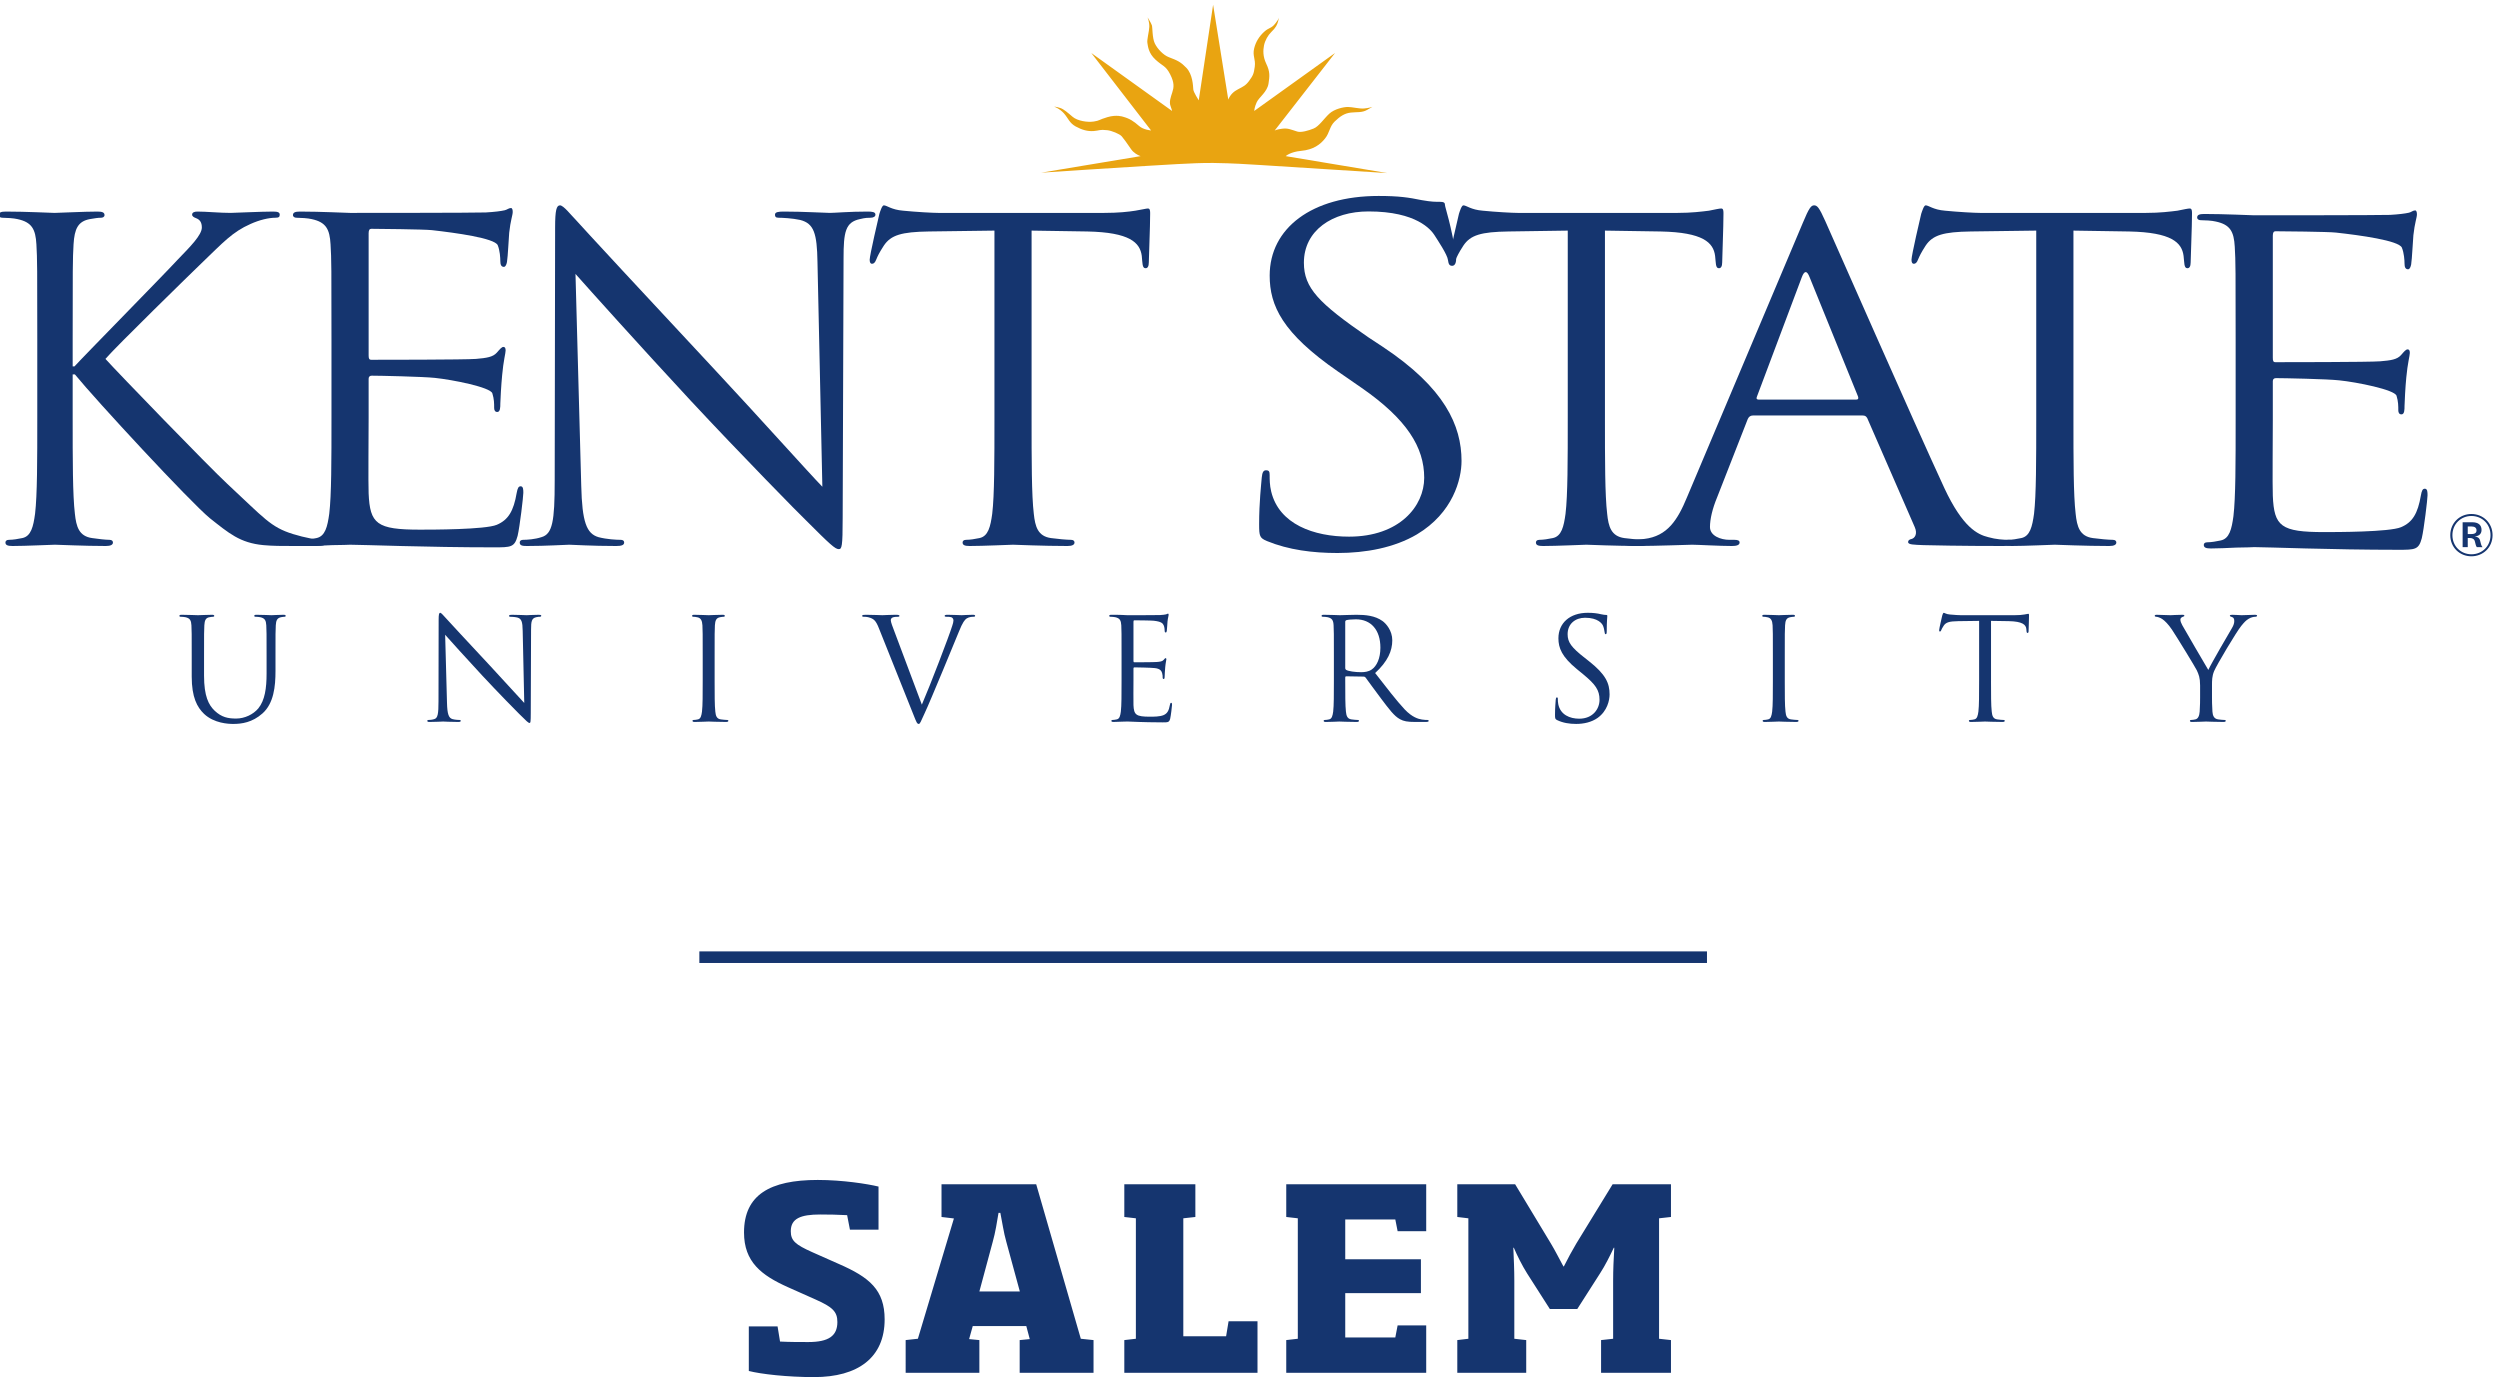
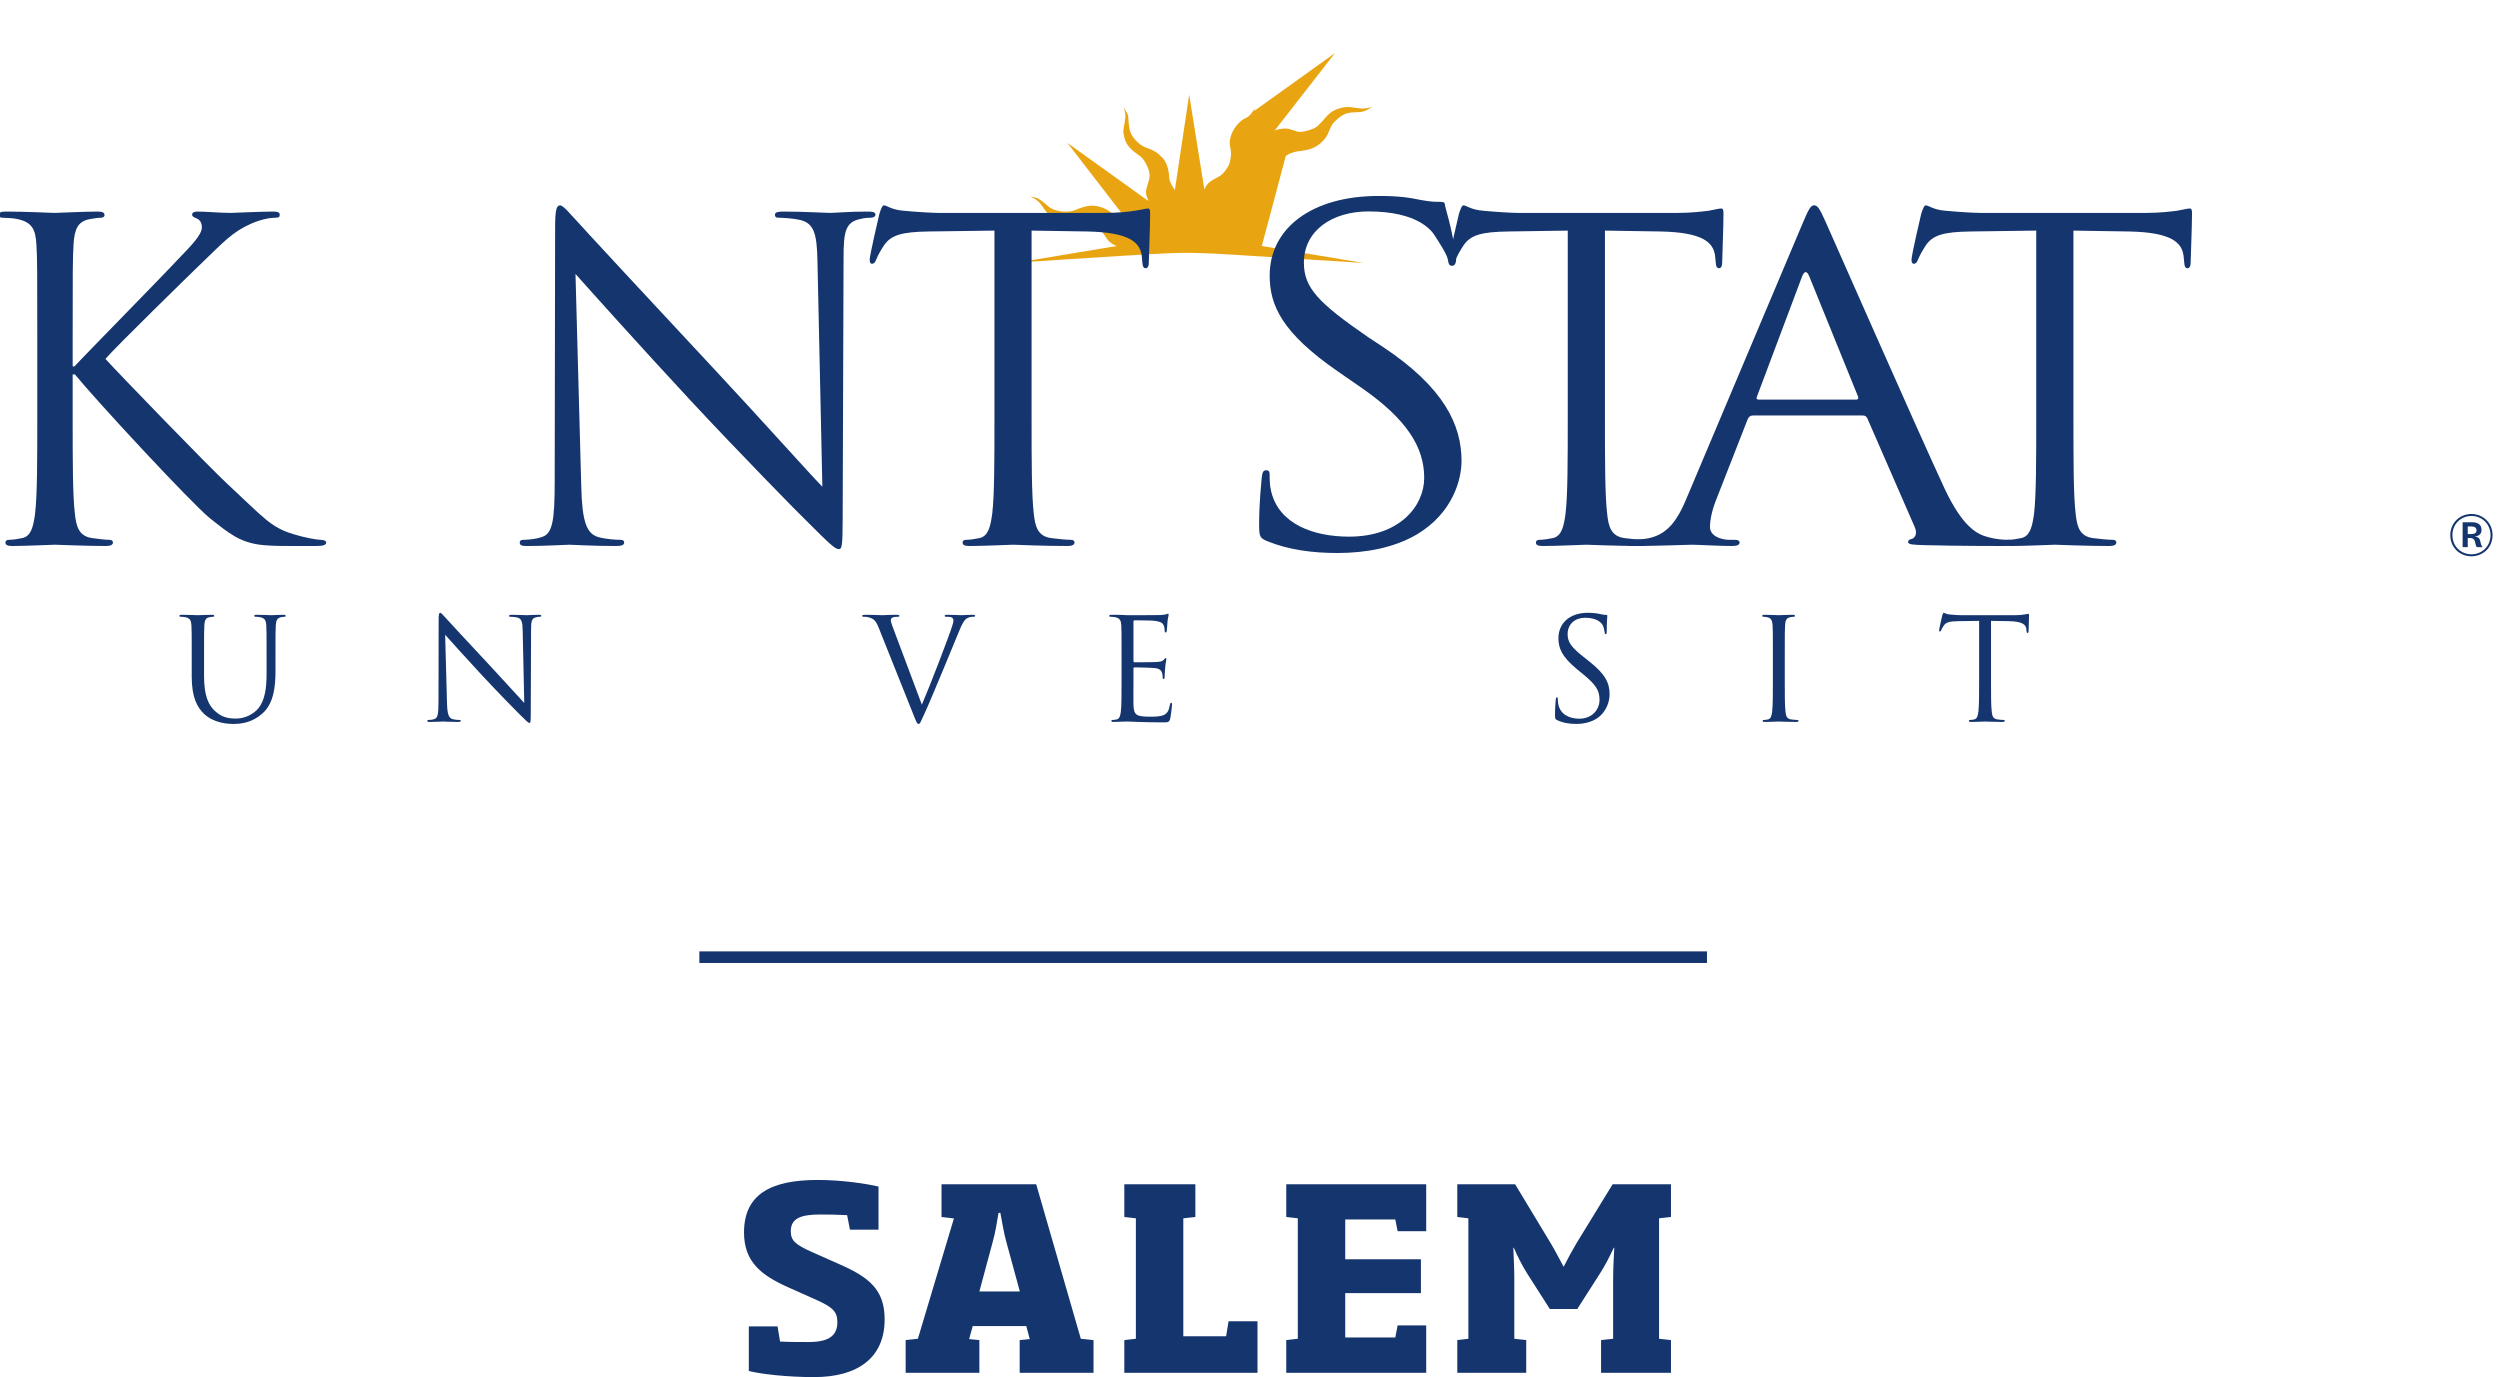
<svg xmlns="http://www.w3.org/2000/svg" version="1.1" id="svg1" width="236.347" height="130.189" viewBox="0 0 236.347 130.189">
  <defs id="defs1" />
  <g id="g1" transform="translate(-44.914,-46.768)">
    <g id="group-R5">
      <path id="path2" d="M 1551.05,668.422 H 834.813 v 8.238 h 716.237 v -8.238" style="fill:#15356f;fill-opacity:1;fill-rule:nonzero;stroke:none" transform="matrix(0.133,0,0,-0.133,0,226.707)" />
-       <path id="path3" d="m 1251.62,1241.94 c 0,0 3.11,3.01 10.88,3.74 8.9,0.82 13.75,4.62 17.05,8.78 3.32,4.12 3.18,8.54 6.86,12.09 3.73,3.59 6.97,5.86 11.46,6.35 4.55,0.49 8.03,-0.17 11.62,1.93 3.62,2.1 3.74,2.13 3.74,2.13 0,0 -2.62,-0.89 -5.96,-1.15 -3.31,-0.29 -8.41,1.08 -11.47,1.08 -3.04,0 -9.53,-1.37 -13.26,-4.81 -3.73,-3.47 -7.34,-9.01 -11.08,-10.51 -3.73,-1.51 -8.9,-2.99 -11.59,-2.17 -4.78,1.48 -6.65,2.56 -10.81,2.03 -4.13,-0.55 -5.3,-1.28 -5.3,-1.28 l 42.91,55.1 -57.43,-41.18 c 0,0 0.07,2.56 1.74,6.16 1.64,3.58 7.54,7.35 8.41,13.34 0.77,5.11 1.2,8.28 -1.66,14.15 -2.46,5.21 -2.19,9.56 -1.58,12.8 0.7,3.67 2.98,7.48 5.04,9.47 3.56,3.4 4.37,5.41 5.05,7.97 l 0.64,2.48 c 0,0 -0.14,-1.05 -2.77,-4.35 -2.82,-3.54 -4.44,-2.63 -7.9,-5.84 -3.46,-3.17 -5.92,-7.1 -7.03,-11.72 -1.31,-5.4 1.15,-7.5 0.43,-13.01 -0.72,-5.18 -1.21,-6.22 -4.03,-10.09 -2.43,-3.31 -4.2,-4.03 -7.87,-5.96 -2.91,-1.5 -5.37,-3.57 -6.94,-7.3 l -10.78,67.37 -10.21,-67.93 c 0,0 -3.74,5.8 -3.87,7.73 -0.2,2.5 -0.36,10.65 -4.98,15.43 -3.87,4 -6.03,5.11 -12.45,7.53 -3.76,1.41 -8.09,5.87 -9.95,9.8 -1.87,3.96 -1.52,11.2 -2.07,12.87 -0.55,1.67 -3.04,5.6 -3.04,5.6 0,0 1.37,-3.4 1.23,-6.71 -0.12,-3.31 -1.8,-9.11 -1.37,-11.47 0.43,-2.36 0.69,-7.21 5.8,-11.89 5.11,-4.71 7.21,-4.16 10.38,-10.39 3.18,-6.22 2.63,-9.39 1.51,-12.84 -1.11,-3.46 -2.36,-6.77 -1.24,-9.69 1.11,-2.88 1.07,-3.51 1.07,-3.51 l -57.38,41.18 42.49,-55.06 c 0,0 -5.48,0.49 -8.43,3.11 -4.09,3.57 -6.85,5.38 -11.62,6.68 0,0 -4.49,1.61 -10.98,-0.32 -6.52,-1.94 -5.27,-2.43 -9.68,-3.11 -4.44,-0.7 -11.54,0.39 -15.01,3.3 -3.44,2.92 -6.29,5.47 -8.78,6.29 -2.49,0.82 -4.5,1.04 -4.5,1.04 0,0 4.01,-1.4 7.05,-4.84 3.11,-3.54 3.87,-6.81 8.29,-9.27 4.64,-2.55 8.59,-3.57 12.74,-3.3 4.13,0.29 4.26,1.27 9.8,0.61 2.98,-0.32 8.76,-2.61 10.25,-4.36 3.89,-4.64 6.29,-9.17 8.16,-10.9 2.35,-2.23 5.24,-3.18 5.24,-3.18 l -70.67,-11.76 c 0,0 66.73,4.42 75.45,4.85 8.71,0.4 32.56,2.26 47.07,2.06 14.51,-0.23 23.23,-0.85 32.95,-1.44 9.77,-0.62 90.63,-5.76 90.63,-5.76 l -72.25,12.05" style="fill:#e9a411;fill-opacity:1;fill-rule:nonzero;stroke:none" transform="matrix(0.133,0,0,-0.133,0,226.707)" />
+       <path id="path3" d="m 1251.62,1241.94 c 0,0 3.11,3.01 10.88,3.74 8.9,0.82 13.75,4.62 17.05,8.78 3.32,4.12 3.18,8.54 6.86,12.09 3.73,3.59 6.97,5.86 11.46,6.35 4.55,0.49 8.03,-0.17 11.62,1.93 3.62,2.1 3.74,2.13 3.74,2.13 0,0 -2.62,-0.89 -5.96,-1.15 -3.31,-0.29 -8.41,1.08 -11.47,1.08 -3.04,0 -9.53,-1.37 -13.26,-4.81 -3.73,-3.47 -7.34,-9.01 -11.08,-10.51 -3.73,-1.51 -8.9,-2.99 -11.59,-2.17 -4.78,1.48 -6.65,2.56 -10.81,2.03 -4.13,-0.55 -5.3,-1.28 -5.3,-1.28 l 42.91,55.1 -57.43,-41.18 l 0.64,2.48 c 0,0 -0.14,-1.05 -2.77,-4.35 -2.82,-3.54 -4.44,-2.63 -7.9,-5.84 -3.46,-3.17 -5.92,-7.1 -7.03,-11.72 -1.31,-5.4 1.15,-7.5 0.43,-13.01 -0.72,-5.18 -1.21,-6.22 -4.03,-10.09 -2.43,-3.31 -4.2,-4.03 -7.87,-5.96 -2.91,-1.5 -5.37,-3.57 -6.94,-7.3 l -10.78,67.37 -10.21,-67.93 c 0,0 -3.74,5.8 -3.87,7.73 -0.2,2.5 -0.36,10.65 -4.98,15.43 -3.87,4 -6.03,5.11 -12.45,7.53 -3.76,1.41 -8.09,5.87 -9.95,9.8 -1.87,3.96 -1.52,11.2 -2.07,12.87 -0.55,1.67 -3.04,5.6 -3.04,5.6 0,0 1.37,-3.4 1.23,-6.71 -0.12,-3.31 -1.8,-9.11 -1.37,-11.47 0.43,-2.36 0.69,-7.21 5.8,-11.89 5.11,-4.71 7.21,-4.16 10.38,-10.39 3.18,-6.22 2.63,-9.39 1.51,-12.84 -1.11,-3.46 -2.36,-6.77 -1.24,-9.69 1.11,-2.88 1.07,-3.51 1.07,-3.51 l -57.38,41.18 42.49,-55.06 c 0,0 -5.48,0.49 -8.43,3.11 -4.09,3.57 -6.85,5.38 -11.62,6.68 0,0 -4.49,1.61 -10.98,-0.32 -6.52,-1.94 -5.27,-2.43 -9.68,-3.11 -4.44,-0.7 -11.54,0.39 -15.01,3.3 -3.44,2.92 -6.29,5.47 -8.78,6.29 -2.49,0.82 -4.5,1.04 -4.5,1.04 0,0 4.01,-1.4 7.05,-4.84 3.11,-3.54 3.87,-6.81 8.29,-9.27 4.64,-2.55 8.59,-3.57 12.74,-3.3 4.13,0.29 4.26,1.27 9.8,0.61 2.98,-0.32 8.76,-2.61 10.25,-4.36 3.89,-4.64 6.29,-9.17 8.16,-10.9 2.35,-2.23 5.24,-3.18 5.24,-3.18 l -70.67,-11.76 c 0,0 66.73,4.42 75.45,4.85 8.71,0.4 32.56,2.26 47.07,2.06 14.51,-0.23 23.23,-0.85 32.95,-1.44 9.77,-0.62 90.63,-5.76 90.63,-5.76 l -72.25,12.05" style="fill:#e9a411;fill-opacity:1;fill-rule:nonzero;stroke:none" transform="matrix(0.133,0,0,-0.133,0,226.707)" />
      <path id="path4" d="m 364.199,1111.34 c 0,49.07 0,57.88 -0.625,67.94 -0.613,10.67 -3.144,15.72 -13.515,17.92 -2.539,0.62 -7.871,0.95 -10.684,0.95 -1.277,0 -2.52,0.62 -2.52,1.86 0,1.9 1.563,2.53 5.04,2.53 14.152,0 32.695,-0.95 34.589,-0.95 2.813,0 21.067,0.95 30.489,0.95 3.457,0 5.019,-0.63 5.019,-2.53 0,-1.24 -1.25,-1.86 -2.488,-1.86 -2.219,0 -4.094,-0.33 -7.863,-0.95 -8.516,-1.57 -11.004,-6.91 -11.661,-17.92 -0.625,-10.06 -0.625,-18.87 -0.625,-67.94 v -18.87 h 1.282 c 5.34,6 62.234,63.85 73.562,76.09 8.821,9.14 16.973,17.3 16.973,22.67 0,3.77 -1.563,5.64 -4.063,6.59 -1.562,0.62 -2.851,1.28 -2.851,2.52 0,1.57 1.582,2.2 3.769,2.2 6.289,0 16.055,-0.95 23.594,-0.95 1.563,0 22.344,0.95 30.195,0.95 3.477,0 4.715,-0.63 4.715,-2.2 0,-1.57 -0.613,-2.19 -3.14,-2.19 -4.719,0 -11.34,-1.58 -17.621,-4.43 -12.879,-5.63 -19.793,-13.49 -33.934,-27.02 -7.871,-7.57 -62.598,-61.02 -69.191,-68.89 8.156,-9.1 73.578,-76.72 86.476,-88.67 26.406,-24.542 30.828,-30.863 46.856,-35.839 8.476,-2.653 17.285,-4.09 19.484,-4.09 2.195,0 4.09,-0.629 4.09,-1.902 0,-1.579 -1.563,-2.493 -6.914,-2.493 h -16.043 c -8.813,0 -14.778,0 -21.692,0.622 -16.672,1.578 -24.531,8.492 -38.054,19.16 -14.153,11.664 -80.813,83.672 -95.918,102.202 h -1.575 v -30.79 c 0,-30.2 0,-55.03 1.575,-68.264 0.957,-9.109 2.847,-16.016 12.293,-17.301 4.375,-0.617 9.422,-1.234 12.246,-1.234 1.894,0 2.519,-0.957 2.519,-1.902 0,-1.579 -1.57,-2.493 -5.05,-2.493 -15.387,0 -33.641,0.914 -36.161,0.914 -2.519,0 -20.73,-0.914 -30.175,-0.914 -3.457,0 -5.039,0.622 -5.039,2.493 0,0.945 0.625,1.902 2.531,1.902 2.82,0 6.57,0.617 9.422,1.234 6.297,1.285 7.871,8.192 9.113,17.301 1.57,13.234 1.57,38.064 1.57,68.264 v 55.33" style="fill:#15356f;fill-opacity:1;fill-rule:nonzero;stroke:none" transform="matrix(0.133,0,0,-0.133,0,226.707)" />
      <path id="path5" d="m 750.859,1007.57 c 0.625,-25.785 3.77,-33.972 12.254,-36.465 5.969,-1.57 12.91,-1.894 15.715,-1.894 1.582,0 2.539,-0.629 2.539,-1.902 0,-1.871 -1.914,-2.493 -5.676,-2.493 -17.918,0 -30.496,0.914 -33.347,0.914 -2.813,0 -16.016,-0.914 -30.164,-0.914 -3.149,0 -5.051,0.297 -5.051,2.493 0,1.273 0.957,1.902 2.527,1.902 2.524,0 8.196,0.324 12.903,1.894 7.871,2.196 9.433,11.305 9.433,39.935 l 0.293,180.19 c 0,12.25 0.957,15.73 3.477,15.73 2.519,0 7.859,-6.95 11.008,-10.09 4.714,-5.34 51.558,-55.95 100.007,-107.84 31.114,-33.34 65.379,-71.7 75.469,-82.09 l -3.469,159.76 c -0.332,20.44 -2.527,27.35 -12.254,29.87 -5.664,1.25 -12.91,1.58 -15.429,1.58 -2.188,0 -2.52,0.95 -2.52,2.19 0,1.91 2.52,2.2 6.289,2.2 14.153,0 29.258,-0.95 32.715,-0.95 3.457,0 13.828,0.95 26.738,0.95 3.438,0 5.664,-0.29 5.664,-2.2 0,-1.24 -1.269,-2.19 -3.476,-2.19 -1.563,0 -3.762,0 -7.52,-0.95 -10.39,-2.2 -11.671,-9.11 -11.671,-27.98 l -0.625,-184.29 c 0,-20.766 -0.614,-22.34 -2.801,-22.34 -2.539,0 -6.309,3.473 -22.969,20.152 -3.477,3.141 -48.75,49.358 -82.09,85.198 -36.465,39.31 -72.012,78.94 -82.058,90.27 l 4.089,-150.64" style="fill:#15356f;fill-opacity:1;fill-rule:nonzero;stroke:none" transform="matrix(0.133,0,0,-0.133,0,226.707)" />
      <path id="path6" d="m 1070.97,1056.01 c 0,-30.2 0,-55.03 1.57,-68.264 0.96,-9.109 2.85,-16.016 12.28,-17.301 4.39,-0.617 11.3,-1.234 14.15,-1.234 1.87,0 2.51,-0.957 2.51,-1.902 0,-1.579 -1.56,-2.493 -5.03,-2.493 -17.3,0 -37.11,0.914 -38.69,0.914 -1.57,0 -21.39,-0.914 -30.83,-0.914 -3.43,0 -5,0.622 -5,2.493 0,0.945 0.63,1.902 2.52,1.902 2.82,0 6.59,0.617 9.44,1.234 6.29,1.285 7.86,8.192 9.1,17.301 1.58,13.234 1.58,38.064 1.58,68.264 v 133 l -46.562,-0.62 c -19.485,-0.3 -27.051,-2.53 -32.07,-10.06 -3.458,-5.34 -4.415,-7.54 -5.333,-9.77 -0.957,-2.48 -1.894,-3.14 -3.144,-3.14 -0.957,0 -1.582,0.95 -1.582,2.85 0,3.14 6.309,30.17 6.914,32.69 0.625,1.9 1.875,6 3.145,6 2.207,0 5.351,-3.15 13.828,-3.8 9.14,-0.91 21.094,-1.57 24.864,-1.57 h 117.93 c 20.11,0 28.59,3.14 31.11,3.14 1.58,0 1.58,-1.87 1.58,-3.77 0,-9.43 -0.95,-31.11 -0.95,-34.59 0,-2.82 -0.92,-4.09 -2.19,-4.09 -1.58,0 -2.2,0.95 -2.53,5.37 l -0.29,3.44 c -1.28,9.43 -8.49,16.67 -38.68,17.3 l -39.64,0.62 v -133" style="fill:#15356f;fill-opacity:1;fill-rule:nonzero;stroke:none" transform="matrix(0.133,0,0,-0.133,0,226.707)" />
      <path id="path7" d="m 1478.52,1056.01 c 0,-30.2 0,-55.03 1.58,-68.264 0.92,-9.109 2.81,-16.016 12.24,-17.301 4.4,-0.617 11.33,-1.234 14.16,-1.234 1.9,0 2.52,-0.957 2.52,-1.902 0,-1.579 -1.58,-2.493 -5.04,-2.493 -17.3,0 -37.12,0.914 -38.69,0.914 -1.57,0 -21.36,-0.914 -30.8,-0.914 -3.45,0 -5.03,0.622 -5.03,2.493 0,0.945 0.62,1.902 2.51,1.902 2.82,0 6.59,0.617 9.44,1.234 6.29,1.285 7.86,8.192 9.1,17.301 1.58,13.234 1.58,38.064 1.58,68.264 v 133 l -42.13,-0.62 c -19.48,-0.3 -27.06,-2.53 -32.07,-10.06 -3.47,-5.34 -4.41,-7.54 -5.37,-9.77 -0.92,-2.48 -1.87,-3.14 -3.14,-3.14 -0.92,0 -1.58,0.95 -1.58,2.85 0,3.14 6.29,30.17 6.95,32.69 0.62,1.9 1.87,6 3.14,6 2.2,0 5.35,-3.15 13.83,-3.8 9.1,-0.91 21.06,-1.57 24.82,-1.57 h 113.55 c 10.06,0 17.29,0.95 22.33,1.57 4.72,0.95 7.53,1.57 8.79,1.57 1.56,0 1.56,-1.87 1.56,-3.77 0,-9.43 -0.91,-31.11 -0.91,-34.59 0,-2.82 -0.95,-4.09 -2.19,-4.09 -1.6,0 -2.23,0.95 -2.53,5.37 l -0.32,3.44 c -1.25,9.43 -8.49,16.67 -38.69,17.3 l -39.61,0.62 v -133" style="fill:#15356f;fill-opacity:1;fill-rule:nonzero;stroke:none" transform="matrix(0.133,0,0,-0.133,0,226.707)" />
      <path id="path8" d="m 1811.54,1056.01 c 0,-30.2 0,-55.03 1.57,-68.264 0.94,-9.109 2.81,-16.016 12.24,-17.301 4.43,-0.617 11.35,-1.234 14.14,-1.234 1.92,0 2.54,-0.957 2.54,-1.902 0,-1.579 -1.58,-2.493 -5.05,-2.493 -17.29,0 -37.08,0.914 -38.65,0.914 -1.57,0 -21.39,-0.914 -30.82,-0.914 -3.49,0 -5.05,0.622 -5.05,2.493 0,0.945 0.63,1.902 2.52,1.902 2.81,0 6.62,0.617 9.43,1.234 6.29,1.285 7.87,8.192 9.13,17.301 1.56,13.234 1.56,38.064 1.56,68.264 v 133 l -46.52,-0.62 c -19.52,-0.3 -27.06,-2.53 -32.1,-10.06 -3.43,-5.34 -4.39,-7.54 -5.34,-9.77 -0.94,-2.48 -1.86,-3.14 -3.14,-3.14 -0.95,0 -1.57,0.95 -1.57,2.85 0,3.14 6.28,30.17 6.91,32.69 0.65,1.9 1.89,6 3.14,6 2.23,0 5.37,-3.15 13.85,-3.8 9.11,-0.91 21.08,-1.57 24.85,-1.57 h 117.92 c 10.04,0 17.29,0.95 22.33,1.57 4.72,0.95 7.54,1.57 8.81,1.57 1.58,0 1.58,-1.87 1.58,-3.77 0,-9.43 -0.96,-31.11 -0.96,-34.59 0,-2.82 -0.94,-4.09 -2.18,-4.09 -1.58,0 -2.23,0.95 -2.53,5.37 l -0.33,3.44 c -1.25,9.43 -8.49,16.67 -38.69,17.3 l -39.59,0.62 v -133" style="fill:#15356f;fill-opacity:1;fill-rule:nonzero;stroke:none" transform="matrix(0.133,0,0,-0.133,0,226.707)" />
-       <path id="path9" d="m 573.32,1111.34 c 0,49.07 0,57.88 -0.664,67.94 -0.605,10.67 -3.136,15.72 -13.476,17.92 -2.539,0.62 -7.871,0.95 -10.723,0.95 -1.238,0 -2.519,0.62 -2.519,1.86 0,1.9 1.574,2.53 5.039,2.53 14.16,0 33.984,-0.95 35.546,-0.95 2.188,0 89.231,0 96.438,0.32 5.992,0.34 11.043,0.95 13.523,1.57 1.582,0.33 2.852,1.58 4.422,1.58 0.918,0 1.242,-1.25 1.242,-2.81 0,-2.24 -1.574,-6 -2.507,-14.82 -0.305,-3.11 -0.918,-16.96 -1.575,-20.73 -0.293,-1.57 -0.957,-3.47 -2.207,-3.47 -1.855,0 -2.519,1.57 -2.519,4.09 0,2.2 -0.293,7.57 -1.856,11.33 -2.238,5.01 -29.824,8.78 -46.789,10.69 -5.332,0.61 -39.629,0.95 -43.074,0.95 -1.269,0 -1.894,-0.95 -1.894,-3.15 v -86.8 c 0,-2.2 0.324,-3.15 1.894,-3.15 4.063,0 67.188,0 74.426,0.62 7.566,0.66 11.961,1.28 14.773,4.42 2.227,2.53 3.477,4.1 4.727,4.1 0.937,0 1.562,-0.65 1.562,-2.52 0,-1.9 -1.562,-7.24 -2.48,-17.63 -0.625,-6.29 -1.289,-17.91 -1.289,-20.11 0,-2.52 0,-5.99 -2.188,-5.99 -1.574,0 -2.199,1.28 -2.199,2.85 0,3.14 0,6.29 -1.277,10.38 -1.25,4.39 -28.535,9.73 -40.781,11 -8.477,0.92 -39.629,1.58 -44.981,1.58 -1.562,0 -2.187,-0.95 -2.187,-2.23 v -27.65 c 0,-10.71 -0.332,-47.16 0,-53.78 0.949,-21.691 5.664,-25.789 36.484,-25.789 8.164,0 46.457,0 54.609,3.45 8.184,3.464 11.953,9.75 14.153,22.669 0.652,3.43 1.277,4.71 2.847,4.71 1.868,0 1.868,-2.52 1.868,-4.71 0,-2.53 -2.493,-23.923 -4.063,-30.533 -2.195,-8.164 -4.719,-8.164 -16.992,-8.164 -47.461,0 -93.008,1.867 -102.11,1.867 -0.625,0 -5.996,-0.292 -12.578,-0.292 -6.289,-0.325 -13.535,-0.622 -18.254,-0.622 -3.464,0 -5.046,0.622 -5.046,2.493 0,0.945 0.664,1.902 2.539,1.902 2.851,0 6.601,0.617 9.421,1.234 6.301,1.285 7.864,8.192 9.133,17.301 1.582,13.234 1.582,38.064 1.582,68.264 v 55.33" style="fill:#15356f;fill-opacity:1;fill-rule:nonzero;stroke:none" transform="matrix(0.133,0,0,-0.133,0,226.707)" />
-       <path id="path10" d="m 1926.84,1109.64 c 0,49.04 0,57.84 -0.63,67.9 -0.62,10.71 -3.14,15.73 -13.52,17.92 -2.53,0.66 -7.87,0.95 -10.68,0.95 -1.29,0 -2.53,0.62 -2.53,1.9 0,1.87 1.57,2.52 5.05,2.52 14.15,0 33.94,-0.94 35.51,-0.94 2.2,0 89.23,0 96.46,0.29 5.96,0.33 11,0.95 13.54,1.57 1.56,0.32 2.81,1.61 4.38,1.61 0.95,0 1.28,-1.29 1.28,-2.85 0,-2.2 -1.57,-5.97 -2.52,-14.78 -0.33,-3.14 -0.95,-16.97 -1.58,-20.76 -0.32,-1.58 -0.94,-3.45 -2.19,-3.45 -1.91,0 -2.52,1.58 -2.52,4.07 0,2.23 -0.33,7.56 -1.9,11.33 -2.2,5.04 -29.78,8.81 -46.78,10.68 -5.34,0.65 -39.6,0.95 -43.07,0.95 -1.24,0 -1.88,-0.95 -1.88,-3.15 v -86.76 c 0,-2.24 0.3,-3.16 1.88,-3.16 4.09,0 67.2,0 74.45,0.63 7.54,0.62 11.95,1.24 14.78,4.39 2.19,2.52 3.47,4.09 4.71,4.09 0.96,0 1.58,-0.62 1.58,-2.52 0,-1.87 -1.58,-7.24 -2.53,-17.59 -0.63,-6.29 -1.24,-17.95 -1.24,-20.14 0,-2.53 0,-5.96 -2.18,-5.96 -1.58,0 -2.25,1.24 -2.25,2.81 0,3.15 0,6.29 -1.24,10.38 -1.24,4.39 -28.52,9.76 -40.77,11.01 -8.53,0.95 -39.65,1.57 -44.98,1.57 -1.57,0 -2.21,-0.95 -2.21,-2.19 v -27.69 c 0,-10.67 -0.32,-47.16 0,-53.78 0.93,-21.681 5.65,-25.775 36.47,-25.775 8.18,0 46.44,0 54.64,3.473 8.19,3.429 11.95,9.718 14.15,22.632 0.62,3.47 1.25,4.72 2.81,4.72 1.91,0 1.91,-2.53 1.91,-4.72 0,-2.519 -2.52,-23.914 -4.1,-30.5 -2.19,-8.187 -4.72,-8.187 -16.97,-8.187 -47.49,0 -93,1.902 -102.13,1.902 -0.63,0 -5.96,-0.332 -12.58,-0.332 -6.29,-0.293 -13.5,-0.625 -18.21,-0.625 -3.49,0 -5.05,0.625 -5.05,2.524 0,0.949 0.62,1.867 2.52,1.867 2.81,0 6.59,0.66 9.44,1.285 6.28,1.246 7.86,8.152 9.11,17.301 1.57,13.191 1.57,38.025 1.57,68.215 v 55.37" style="fill:#15356f;fill-opacity:1;fill-rule:nonzero;stroke:none" transform="matrix(0.133,0,0,-0.133,0,226.707)" />
      <path id="path11" d="m 1238.32,968.316 c -5.24,2.2 -5.61,3.485 -5.61,11.965 0,15.719 1.48,28.299 1.88,33.309 0.35,3.47 1.11,5.05 2.97,5.05 2.26,0 2.63,-0.96 2.63,-3.47 0,-2.82 0,-7.24 1.1,-11.64 5.6,-23.249 30.27,-32.061 55.34,-32.061 35.87,0 53.42,21.683 53.42,41.831 0,21.68 -12.29,41.54 -44.42,63.88 l -16.83,11.63 c -39.61,27.35 -48.59,46.84 -48.59,68.23 0,33.67 29.92,56.6 77.38,56.6 14.58,0 21.39,-1.08 30.73,-2.98 7.11,-1.25 9.73,-1.18 12.72,-1.18 3,0 3.75,-0.62 3.75,-2.19 0,-1.58 4.82,-15.17 7.77,-36.07 0.72,-4.98 -0.72,-7.24 -2.6,-7.24 -2.25,0 -2.62,1.57 -3.01,4.09 -0.36,3.77 -7.53,14.45 -9.75,17.93 -2.28,3.43 -12.33,16.64 -46.72,16.64 -25.77,0 -45.95,-13.5 -45.95,-36.46 0,-17.95 10.45,-28.63 45.57,-52.85 l 10.47,-6.9 c 44.1,-29.25 56.01,-56.02 56.01,-81.17 0,-12.91 -5.99,-36.826 -31.78,-52.221 -16.04,-9.43 -36.23,-13.195 -56.4,-13.195 -17.58,0 -34.75,2.191 -50.08,8.472" style="fill:#15356f;fill-opacity:1;fill-rule:nonzero;stroke:none" transform="matrix(0.133,0,0,-0.133,0,226.707)" />
      <path id="path12" d="m 1536.83,999.414 c -6.52,-15.73 -13.74,-27.684 -30.46,-29.586 -2.91,-0.293 -7.99,-0.617 -10.55,-0.617 -1.8,0 -3.24,-0.629 -3.24,-1.902 0,-1.871 2.16,-2.493 6.87,-2.493 17.07,0 37.02,0.914 41.02,0.914 4,0 19.63,-0.914 28.3,-0.914 3.28,0 5.47,0.622 5.47,2.493 0,1.273 -1.11,1.902 -3.63,1.902 h -3.64 c -6.16,0 -13.79,2.816 -13.79,9.102 0,5.675 1.8,13.234 5.08,21.101 l 21.78,55.646 c 0.72,1.57 1.84,2.53 3.63,2.53 h 78.03 c 1.8,0 2.52,-0.63 3.28,-1.9 l 33.73,-77.377 c 2.21,-5.012 0,-7.868 -2.15,-8.485 -1.48,-0.293 -2.56,-0.949 -2.56,-2.191 0,-1.907 4,-1.907 10.91,-2.199 25.02,-0.622 51.53,-0.622 56.97,-0.622 3.99,0 7.26,0.622 7.26,2.493 0,1.57 -1.44,1.902 -3.63,1.902 -3.63,0 -9.07,0.324 -14.51,1.894 -7.64,1.872 -18.15,6.918 -31.22,34.885 -22.14,47.79 -79.14,177.67 -84.58,189.64 -4.35,9.76 -5.8,11.33 -7.99,11.33 -2.16,0 -3.64,-1.9 -7.96,-12.29 z m 50.85,69.476 c -1.09,0 -1.84,0.63 -1.09,2.19 l 31.91,84.91 c 1.82,4.72 3.63,4.72 5.46,0 l 34.46,-84.91 c 0.37,-1.24 0.37,-2.19 -1.44,-2.19 h -69.3" style="fill:#15356f;fill-opacity:1;fill-rule:evenodd;stroke:none" transform="matrix(0.133,0,0,-0.133,0,226.707)" />
      <path id="path13" d="m 473.977,886.707 c 0,15.719 0,18.539 -0.207,21.762 -0.196,3.429 -0.997,5.039 -4.329,5.75 -0.808,0.195 -2.515,0.297 -3.425,0.297 -0.403,0 -0.801,0.203 -0.801,0.605 0,0.606 0.5,0.805 1.601,0.805 4.539,0 10.684,-0.301 11.59,-0.301 0.91,0 6.953,0.301 9.973,0.301 1.113,0 1.621,-0.199 1.621,-0.805 0,-0.402 -0.41,-0.605 -0.801,-0.605 -0.715,0 -1.316,-0.102 -2.519,-0.297 -2.735,-0.406 -3.535,-2.223 -3.731,-5.75 -0.207,-3.223 -0.207,-6.043 -0.207,-21.762 v -14.105 c 0,-14.512 3.227,-20.762 7.563,-24.895 4.929,-4.633 9.461,-5.539 15.215,-5.539 6.14,0 12.195,2.922 15.82,7.254 4.637,5.742 5.848,14.312 5.848,24.687 v 12.598 c 0,15.719 0,18.539 -0.215,21.762 -0.196,3.429 -0.996,5.039 -4.328,5.75 -0.809,0.195 -2.516,0.297 -3.426,0.297 -0.403,0 -0.801,0.203 -0.801,0.605 0,0.606 0.5,0.805 1.602,0.805 4.543,0 10.078,-0.301 10.683,-0.301 0.703,0 5.449,0.301 8.469,0.301 1.101,0 1.609,-0.199 1.609,-0.805 0,-0.402 -0.398,-0.605 -0.801,-0.605 -0.703,0 -1.308,-0.102 -2.519,-0.297 -2.727,-0.614 -3.535,-2.223 -3.731,-5.75 -0.207,-3.223 -0.207,-6.043 -0.207,-21.762 v -10.785 c 0,-10.879 -1.199,-22.977 -9.265,-30.129 -7.254,-6.449 -14.817,-7.453 -20.762,-7.453 -3.418,0 -13.594,0.402 -20.754,7.156 -4.929,4.731 -8.765,11.785 -8.765,26.492 v 14.719" style="fill:#15356f;fill-opacity:1;fill-rule:nonzero;stroke:none" transform="matrix(0.133,0,0,-0.133,0,226.707)" />
      <path id="path14" d="m 655.43,853.449 c 0.207,-8.258 1.211,-10.879 3.933,-11.683 1.914,-0.504 4.133,-0.606 5.039,-0.606 0.5,0 0.813,-0.199 0.813,-0.605 0,-0.606 -0.606,-0.805 -1.817,-0.805 -5.742,0 -9.777,0.301 -10.683,0.301 -0.906,0 -5.137,-0.301 -9.668,-0.301 -1.016,0 -1.621,0.102 -1.621,0.805 0,0.406 0.304,0.605 0.808,0.605 0.813,0 2.621,0.102 4.133,0.606 2.52,0.707 3.028,3.629 3.028,12.797 l 0.097,57.734 c 0,3.93 0.293,5.039 1.113,5.039 0.801,0 2.508,-2.215 3.516,-3.227 1.516,-1.711 16.524,-17.929 32.051,-34.554 9.973,-10.684 20.957,-22.981 24.18,-26.305 l -1.114,51.191 c -0.097,6.547 -0.8,8.766 -3.925,9.571 -1.817,0.402 -4.129,0.504 -4.942,0.504 -0.703,0 -0.801,0.3 -0.801,0.707 0,0.601 0.801,0.703 2.012,0.703 4.531,0 9.375,-0.301 10.488,-0.301 1.106,0 4.434,0.301 8.555,0.301 1.113,0 1.816,-0.102 1.816,-0.703 0,-0.407 -0.398,-0.707 -1.113,-0.707 -0.5,0 -1.211,0 -2.41,-0.297 -3.332,-0.711 -3.73,-2.926 -3.73,-8.973 l -0.208,-59.047 c 0,-6.648 -0.195,-7.152 -0.898,-7.152 -0.812,0 -2.012,1.105 -7.363,6.449 -1.106,1.008 -15.614,15.817 -26.289,27.305 -11.7,12.594 -23.086,25.293 -26.309,28.918 l 1.309,-48.27" style="fill:#15356f;fill-opacity:1;fill-rule:nonzero;stroke:none" transform="matrix(0.133,0,0,-0.133,0,226.707)" />
-       <path id="path15" d="m 845.664,868.973 c 0,-9.672 0,-17.637 0.496,-21.871 0.305,-2.918 0.91,-5.137 3.938,-5.536 1.406,-0.207 3.625,-0.406 4.531,-0.406 0.605,0 0.801,-0.305 0.801,-0.605 0,-0.504 -0.496,-0.805 -1.602,-0.805 -5.547,0 -11.894,0.301 -12.402,0.301 -0.508,0 -6.856,-0.301 -9.871,-0.301 -1.106,0 -1.614,0.199 -1.614,0.805 0,0.3 0.196,0.605 0.801,0.605 0.918,0 2.117,0.199 3.028,0.406 2.011,0.399 2.519,2.618 2.918,5.536 0.507,4.234 0.507,12.199 0.507,21.871 v 17.734 c 0,15.719 0,18.539 -0.203,21.762 -0.195,3.429 -1.211,5.136 -3.418,5.64 -1.113,0.305 -2.422,0.407 -3.125,0.407 -0.41,0 -0.808,0.203 -0.808,0.605 0,0.606 0.496,0.805 1.609,0.805 3.32,0 9.668,-0.301 10.176,-0.301 0.508,0 6.855,0.301 9.883,0.301 1.101,0 1.601,-0.199 1.601,-0.805 0,-0.402 -0.39,-0.605 -0.801,-0.605 -0.703,0 -1.308,-0.102 -2.519,-0.297 -2.715,-0.508 -3.527,-2.223 -3.731,-5.75 -0.195,-3.223 -0.195,-6.043 -0.195,-21.762 v -17.734" style="fill:#15356f;fill-opacity:1;fill-rule:nonzero;stroke:none" transform="matrix(0.133,0,0,-0.133,0,226.707)" />
      <path id="path16" d="m 992.969,852.043 c 5.84,13.504 19.331,48.668 21.561,55.926 0.5,1.508 0.9,2.918 0.9,3.828 0,0.805 -0.29,1.808 -1.31,2.312 -1.21,0.407 -2.71,0.407 -3.83,0.407 -0.6,0 -1.11,0.097 -1.11,0.605 0,0.606 0.61,0.805 2.23,0.805 4.02,0 8.66,-0.301 9.87,-0.301 0.6,0 4.93,0.301 7.86,0.301 1.1,0 1.71,-0.199 1.71,-0.703 0,-0.504 -0.4,-0.707 -1.2,-0.707 -0.71,0 -2.93,0 -4.85,-1.211 -1.3,-0.907 -2.82,-2.617 -5.54,-9.473 -1.11,-2.816 -6.14,-14.906 -11.28,-27.305 -6.14,-14.707 -10.683,-25.593 -13,-30.527 -2.824,-6.051 -3.222,-7.66 -4.238,-7.66 -1.211,0 -1.711,1.41 -3.625,6.25 l -24.683,61.765 c -2.219,5.641 -3.723,6.747 -7.258,7.754 -1.504,0.407 -3.223,0.407 -3.828,0.407 -0.606,0 -0.801,0.3 -0.801,0.707 0,0.601 0.996,0.703 2.617,0.703 4.832,0 10.574,-0.301 11.785,-0.301 1.008,0 5.539,0.301 9.367,0.301 1.817,0 2.727,-0.199 2.727,-0.703 0,-0.504 -0.305,-0.707 -1.008,-0.707 -1.113,0 -2.922,-0.102 -3.828,-0.504 -1.113,-0.504 -1.309,-1.309 -1.309,-2.016 0,-1.308 1.211,-4.433 2.715,-8.359 l 19.356,-51.594" style="fill:#15356f;fill-opacity:1;fill-rule:nonzero;stroke:none" transform="matrix(0.133,0,0,-0.133,0,226.707)" />
      <path id="path17" d="m 1134.92,886.707 c 0,15.719 0,18.539 -0.19,21.762 -0.21,3.429 -1.02,5.039 -4.34,5.75 -0.8,0.195 -2.52,0.297 -3.43,0.297 -0.4,0 -0.81,0.203 -0.81,0.605 0,0.606 0.51,0.805 1.62,0.805 2.32,0 5.04,0 7.25,-0.102 l 4.14,-0.199 c 0.7,0 20.75,0 23.07,0.102 1.91,0.097 3.53,0.3 4.33,0.5 0.51,0.097 0.91,0.503 1.41,0.503 0.31,0 0.41,-0.406 0.41,-0.906 0,-0.703 -0.51,-1.914 -0.8,-4.738 -0.11,-1.004 -0.31,-5.438 -0.51,-6.645 -0.1,-0.503 -0.3,-1.113 -0.7,-1.113 -0.61,0 -0.81,0.504 -0.81,1.313 0,0.703 -0.11,2.418 -0.61,3.629 -0.7,1.613 -1.71,2.816 -7.16,3.425 -1.71,0.203 -12.69,0.301 -13.8,0.301 -0.4,0 -0.6,-0.301 -0.6,-1.008 v -27.812 c 0,-0.703 0.1,-1.004 0.6,-1.004 1.31,0 13.71,0 16.03,0.199 2.41,0.203 3.83,0.406 4.73,1.41 0.7,0.813 1.11,1.317 1.51,1.317 0.3,0 0.51,-0.207 0.51,-0.813 0,-0.605 -0.51,-2.32 -0.81,-5.64 -0.2,-2.016 -0.4,-5.747 -0.4,-6.45 0,-0.804 0,-1.914 -0.71,-1.914 -0.5,0 -0.71,0.403 -0.71,0.903 0,1.011 0,2.015 -0.39,3.332 -0.41,1.406 -1.32,3.121 -5.25,3.523 -2.72,0.305 -12.7,0.504 -14.41,0.504 -0.5,0 -0.7,-0.305 -0.7,-0.703 v -8.867 c 0,-3.426 -0.11,-15.118 0,-17.231 0.3,-6.953 1.81,-8.262 11.69,-8.262 2.62,0 7.05,0 9.67,1.11 2.61,1.105 3.82,3.117 4.53,7.25 0.21,1.105 0.41,1.512 0.92,1.512 0.6,0 0.6,-0.805 0.6,-1.512 0,-0.801 -0.81,-7.656 -1.31,-9.774 -0.71,-2.621 -1.52,-2.621 -5.45,-2.621 -7.56,0 -13.09,0.2 -17.03,0.305 -3.92,0.199 -6.35,0.301 -7.85,0.301 -0.2,0 -1.91,0 -4.03,-0.102 -2.02,0 -4.34,-0.199 -5.85,-0.199 -1.11,0 -1.6,0.199 -1.6,0.805 0,0.3 0.19,0.605 0.8,0.605 0.9,0 2.11,0.199 3.02,0.406 2.02,0.399 2.52,2.618 2.91,5.536 0.51,4.234 0.51,12.199 0.51,21.871 v 17.734" style="fill:#15356f;fill-opacity:1;fill-rule:nonzero;stroke:none" transform="matrix(0.133,0,0,-0.133,0,226.707)" />
-       <path id="path18" d="m 1293.92,877.938 c 0,-0.504 0.2,-0.911 0.7,-1.211 1.51,-0.903 6.14,-1.606 10.58,-1.606 2.42,0 5.24,0.297 7.55,1.906 3.54,2.422 6.16,7.864 6.16,15.524 0,12.594 -6.66,20.152 -17.45,20.152 -3.01,0 -5.74,-0.305 -6.73,-0.605 -0.51,-0.2 -0.81,-0.606 -0.81,-1.211 z m -8.07,8.769 c 0,15.719 0,18.539 -0.21,21.762 -0.19,3.429 -0.99,5.039 -4.32,5.75 -0.8,0.195 -2.52,0.297 -3.43,0.297 -0.4,0 -0.8,0.203 -0.8,0.605 0,0.606 0.51,0.805 1.61,0.805 4.53,0 10.88,-0.301 11.38,-0.301 1.11,0 8.77,0.301 11.89,0.301 6.35,0 13.11,-0.606 18.44,-4.434 2.52,-1.812 6.95,-6.754 6.95,-13.707 0,-7.453 -3.12,-14.906 -12.18,-23.269 8.26,-10.582 15.11,-19.551 20.95,-25.797 5.45,-5.742 9.78,-6.856 12.3,-7.254 1.91,-0.305 3.33,-0.305 3.92,-0.305 0.51,0 0.91,-0.305 0.91,-0.605 0,-0.606 -0.6,-0.805 -2.42,-0.805 h -7.15 c -5.64,0 -8.16,0.504 -10.78,1.914 -4.34,2.316 -7.86,7.254 -13.6,14.813 -4.23,5.543 -8.98,12.289 -10.99,14.914 -0.4,0.398 -0.7,0.597 -1.31,0.597 l -12.39,0.207 c -0.5,0 -0.7,-0.304 -0.7,-0.804 v -2.418 c 0,-9.672 0,-17.637 0.49,-21.871 0.32,-2.918 0.92,-5.137 3.94,-5.536 1.42,-0.207 3.62,-0.406 4.54,-0.406 0.6,0 0.8,-0.305 0.8,-0.605 0,-0.504 -0.51,-0.805 -1.61,-0.805 -5.55,0 -11.89,0.301 -12.39,0.301 -0.11,0 -6.46,-0.301 -9.48,-0.301 -1.11,0 -1.62,0.199 -1.62,0.805 0,0.3 0.21,0.605 0.81,0.605 0.91,0 2.12,0.199 3.02,0.406 2.02,0.399 2.52,2.618 2.93,5.536 0.5,4.234 0.5,12.199 0.5,21.871 v 17.734" style="fill:#15356f;fill-opacity:1;fill-rule:nonzero;stroke:none" transform="matrix(0.133,0,0,-0.133,0,226.707)" />
      <path id="path19" d="m 1444.54,841.059 c -1.41,0.707 -1.51,1.109 -1.51,3.828 0,5.039 0.41,9.07 0.51,10.683 0.09,1.11 0.3,1.61 0.8,1.61 0.6,0 0.7,-0.301 0.7,-1.11 0,-0.906 0,-2.312 0.31,-3.722 1.51,-7.461 8.17,-10.282 14.9,-10.282 9.68,0 14.42,6.954 14.42,13.407 0,6.949 -2.92,10.976 -11.58,18.132 l -4.55,3.731 c -10.67,8.766 -13.09,15.012 -13.09,21.867 0,10.781 8.07,18.133 20.86,18.133 3.92,0 6.85,-0.398 9.37,-1.012 1.92,-0.398 2.72,-0.5 3.52,-0.5 0.81,0 1.01,-0.199 1.01,-0.703 0,-0.508 -0.41,-3.828 -0.41,-10.68 0,-1.617 -0.19,-2.32 -0.7,-2.32 -0.6,0 -0.7,0.504 -0.8,1.309 -0.1,1.211 -0.7,3.929 -1.31,5.039 -0.6,1.109 -3.33,5.344 -12.6,5.344 -6.95,0 -12.4,-4.336 -12.4,-11.692 0,-5.742 2.63,-9.367 12.31,-16.93 l 2.81,-2.214 c 11.89,-9.372 14.71,-15.618 14.71,-23.676 0,-4.137 -1.61,-11.793 -8.56,-16.731 -4.33,-3.019 -9.77,-4.23 -15.21,-4.23 -4.75,0 -9.38,0.707 -13.51,2.719" style="fill:#15356f;fill-opacity:1;fill-rule:nonzero;stroke:none" transform="matrix(0.133,0,0,-0.133,0,226.707)" />
      <path id="path20" d="m 1606.35,868.973 c 0,-9.672 0,-17.637 0.51,-21.871 0.3,-2.918 0.9,-5.137 3.92,-5.536 1.42,-0.207 3.63,-0.406 4.54,-0.406 0.61,0 0.81,-0.305 0.81,-0.605 0,-0.504 -0.5,-0.805 -1.62,-0.805 -5.54,0 -11.88,0.301 -12.38,0.301 -0.51,0 -6.86,-0.301 -9.88,-0.301 -1.12,0 -1.62,0.199 -1.62,0.805 0,0.3 0.21,0.605 0.82,0.605 0.89,0 2.1,0.199 3.01,0.406 2.02,0.399 2.52,2.618 2.92,5.536 0.51,4.234 0.51,12.199 0.51,21.871 v 17.734 c 0,15.719 0,18.539 -0.2,21.762 -0.21,3.429 -1.21,5.136 -3.43,5.64 -1.11,0.305 -2.41,0.407 -3.13,0.407 -0.39,0 -0.8,0.203 -0.8,0.605 0,0.606 0.51,0.805 1.61,0.805 3.33,0 9.68,-0.301 10.19,-0.301 0.5,0 6.84,0.301 9.86,0.301 1.12,0 1.62,-0.199 1.62,-0.805 0,-0.402 -0.41,-0.605 -0.81,-0.605 -0.7,0 -1.32,-0.102 -2.52,-0.297 -2.72,-0.508 -3.52,-2.223 -3.72,-5.75 -0.21,-3.223 -0.21,-6.043 -0.21,-21.762 v -17.734" style="fill:#15356f;fill-opacity:1;fill-rule:nonzero;stroke:none" transform="matrix(0.133,0,0,-0.133,0,226.707)" />
      <path id="path21" d="m 1752.95,868.973 c 0,-9.672 0,-17.637 0.51,-21.871 0.3,-2.918 0.9,-5.137 3.92,-5.536 1.41,-0.207 3.64,-0.406 4.53,-0.406 0.61,0 0.81,-0.305 0.81,-0.605 0,-0.504 -0.49,-0.805 -1.61,-0.805 -5.54,0 -11.89,0.301 -12.39,0.301 -0.5,0 -6.85,-0.301 -9.87,-0.301 -1.12,0 -1.62,0.199 -1.62,0.805 0,0.3 0.21,0.605 0.81,0.605 0.91,0 2.12,0.199 3.01,0.406 2.03,0.399 2.52,2.618 2.93,5.536 0.51,4.234 0.51,12.199 0.51,21.871 v 42.621 l -14.92,-0.199 c -6.25,-0.102 -8.66,-0.809 -10.27,-3.227 -1.12,-1.715 -1.41,-2.418 -1.72,-3.125 -0.29,-0.809 -0.61,-1.008 -1,-1.008 -0.31,0 -0.51,0.305 -0.51,0.91 0,1.004 2.02,9.668 2.21,10.477 0.21,0.605 0.61,1.914 1.02,1.914 0.7,0 1.72,-1.012 4.43,-1.211 2.92,-0.301 6.75,-0.5 7.96,-0.5 h 37.78 c 3.23,0 5.55,0.199 7.16,0.5 1.51,0.199 2.41,0.508 2.82,0.508 0.51,0 0.51,-0.606 0.51,-1.211 0,-3.024 -0.31,-9.977 -0.31,-11.082 0,-0.91 -0.29,-1.317 -0.7,-1.317 -0.51,0 -0.71,0.305 -0.81,1.715 l -0.09,1.11 c -0.32,3.023 -2.73,5.34 -12.41,5.547 l -12.69,0.199 v -42.621" style="fill:#15356f;fill-opacity:1;fill-rule:nonzero;stroke:none" transform="matrix(0.133,0,0,-0.133,0,226.707)" />
-       <path id="path22" d="m 1901.56,865.848 c 0,5.441 -1,7.656 -2.32,10.582 -0.7,1.609 -14.2,23.777 -17.73,29.015 -2.52,3.735 -5.04,6.25 -6.85,7.457 -1.52,1.008 -3.43,1.614 -4.33,1.614 -0.51,0 -1.01,0.203 -1.01,0.707 0,0.402 0.41,0.703 1.31,0.703 1.91,0 9.47,-0.301 9.98,-0.301 0.7,0 4.53,0.301 8.46,0.301 1.11,0 1.31,-0.301 1.31,-0.703 0,-0.407 -0.6,-0.504 -1.51,-0.91 -0.8,-0.403 -1.31,-1.008 -1.31,-1.809 0,-1.211 0.51,-2.422 1.31,-3.938 1.61,-2.918 16.73,-28.914 18.53,-31.839 1.92,4.234 14.72,26.296 16.74,29.628 1.31,2.114 1.71,3.829 1.71,5.137 0,1.41 -0.4,2.52 -1.61,2.821 -0.92,0.3 -1.52,0.503 -1.52,1.007 0,0.407 0.6,0.606 1.62,0.606 2.61,0 5.84,-0.301 6.65,-0.301 0.6,0 7.86,0.301 9.77,0.301 0.7,0 1.31,-0.199 1.31,-0.606 0,-0.504 -0.51,-0.804 -1.31,-0.804 -1.11,0 -3.03,-0.407 -4.64,-1.414 -2.01,-1.204 -3.11,-2.414 -5.34,-5.133 -3.32,-4.031 -17.42,-27.711 -19.24,-32.047 -1.52,-3.629 -1.52,-6.75 -1.52,-10.074 v -8.668 c 0,-1.61 0,-5.844 0.31,-10.078 0.2,-2.918 1.12,-5.137 4.13,-5.536 1.42,-0.207 3.63,-0.406 4.53,-0.406 0.61,0 0.81,-0.305 0.81,-0.605 0,-0.504 -0.5,-0.805 -1.62,-0.805 -5.52,0 -11.88,0.301 -12.38,0.301 -0.51,0 -6.85,-0.301 -9.88,-0.301 -1.11,0 -1.6,0.199 -1.6,0.805 0,0.3 0.19,0.605 0.8,0.605 0.9,0 2.11,0.199 3.02,0.406 2.02,0.399 2.91,2.618 3.12,5.536 0.3,4.234 0.3,8.468 0.3,10.078 v 8.668" style="fill:#15356f;fill-opacity:1;fill-rule:nonzero;stroke:none" transform="matrix(0.133,0,0,-0.133,0,226.707)" />
      <path id="path23" d="m 2091.82,973.305 h 2.33 c 2.97,0 3.9,0.968 3.9,2.652 0,1.711 -1.23,2.731 -3.38,2.731 h -2.85 z m 6.47,-9.313 c -0.44,0.574 -0.69,1.071 -0.87,1.957 l -0.56,2.207 c -0.43,1.715 -1.92,2.36 -3.68,2.36 h -1.36 v -6.524 h -3.64 v 17.696 h 6.93 c 3.95,0 6.51,-1.711 6.51,-5.489 0,-2.949 -2.06,-4.414 -4.9,-4.558 1.86,-0.301 3.24,-0.84 3.83,-2.805 l 0.67,-2.637 c 0.24,-0.84 0.6,-1.633 1.08,-2.207 z m -3.84,-5.062 c 7.46,0 13.55,5.636 13.55,13.597 0,7.946 -6.09,13.629 -13.55,13.629 -7.45,0 -13.53,-5.683 -13.53,-13.629 0,-7.961 6.08,-13.597 13.53,-13.597 z m -0.04,28.64 c 8.29,0 15.05,-6.328 15.05,-15.043 0,-8.75 -6.76,-15.027 -15.05,-15.027 -8.28,0 -15.01,6.277 -15.01,15.027 0,8.715 6.73,15.043 15.01,15.043 v 0" style="fill:#15356f;fill-opacity:1;fill-rule:nonzero;stroke:none" transform="matrix(0.133,0,0,-0.133,0,226.707)" />
      <path id="path24" d="m 10.816,-3.786 c 0,-2.098 -1.078,-2.988 -3.258,-3.938 l -1.875,-0.832 C 4.476,-9.095 4.16,-9.376 4.16,-10.044 c 0,-0.902 0.703,-1.184 2.086,-1.184 0.574,0 1.301,0.012 1.91,0.047 l 0.199,1.031 h 2.027 v -3.059 c -0.773,-0.188 -2.555,-0.469 -4.312,-0.469 -3.387,0 -5.227,1.055 -5.227,3.727 0,2.086 1.23,3.035 3.117,3.879 l 1.945,0.867 c 1.219,0.539 1.559,0.867 1.559,1.605 0,0.984 -0.621,1.418 -2.062,1.418 -0.645,0 -1.312,0 -2.004,-0.035 L 3.222,-3.294 H 1.183 v 3.164 c 0.867,0.223 2.742,0.434 4.629,0.434 3.117,0 5.004,-1.383 5.004,-4.09 z m 6.718,3.785 V -2.321 l -0.727,-0.07 0.258,-0.926 h 3.797 l 0.246,0.926 -0.715,0.07 v 2.32 h 5.238 V -2.321 l -0.902,-0.094 -3.164,-10.957 h -6.715 v 2.32 l 0.879,0.105 -2.555,8.531 -0.867,0.094 V -9.140625e-4 Z M 20.405,-5.767 h -2.871 l 0.949,-3.527 c 0.188,-0.656 0.305,-1.43 0.41,-2.051 h 0.129 c 0.129,0.621 0.234,1.406 0.422,2.051 z M 37.26,-9.140625e-4 V -3.657 h -2.051 l -0.176,1.066 h -3.035 v -8.367 l 0.855,-0.094 v -2.32 h -5.039 v 2.32 l 0.82,0.094 v 8.543 l -0.82,0.094 v 2.32 z m 11.965,0 V -3.364 h -2.027 l -0.164,0.855 h -3.551 v -3.141 h 5.367 v -2.402 h -5.367 v -2.824 h 3.551 l 0.164,0.832 h 2.027 v -3.328 h -9.926 v 2.32 l 0.82,0.094 v 8.543 l -0.82,0.094 v 2.32 z m 7.093,0 V -2.321 l -0.844,-0.094 v -4.102 c 0,-0.773 -0.035,-1.582 -0.07,-2.355 h 0.035 c 0.234,0.551 0.598,1.277 0.938,1.816 l 1.617,2.531 h 1.945 l 1.617,-2.531 c 0.352,-0.539 0.703,-1.242 0.973,-1.816 h 0.035 c -0.047,0.773 -0.082,1.582 -0.082,2.355 v 4.102 l -0.855,0.094 v 2.32 h 4.957 V -2.321 l -0.844,-0.094 v -8.543 l 0.844,-0.094 v -2.32 H 62.446 l -2.578,4.207 c -0.293,0.492 -0.609,1.078 -0.879,1.617 h -0.035 c -0.293,-0.539 -0.586,-1.125 -0.891,-1.629 l -2.531,-4.195 h -4.102 v 2.32 l 0.785,0.094 v 8.543 l -0.785,0.094 v 2.32 z m 0,0" style="fill:#15356f;fill-opacity:1;fill-rule:nonzero;stroke:none" transform="matrix(1.333,0,0,1.333,114.129,176.552)" />
    </g>
  </g>
</svg>